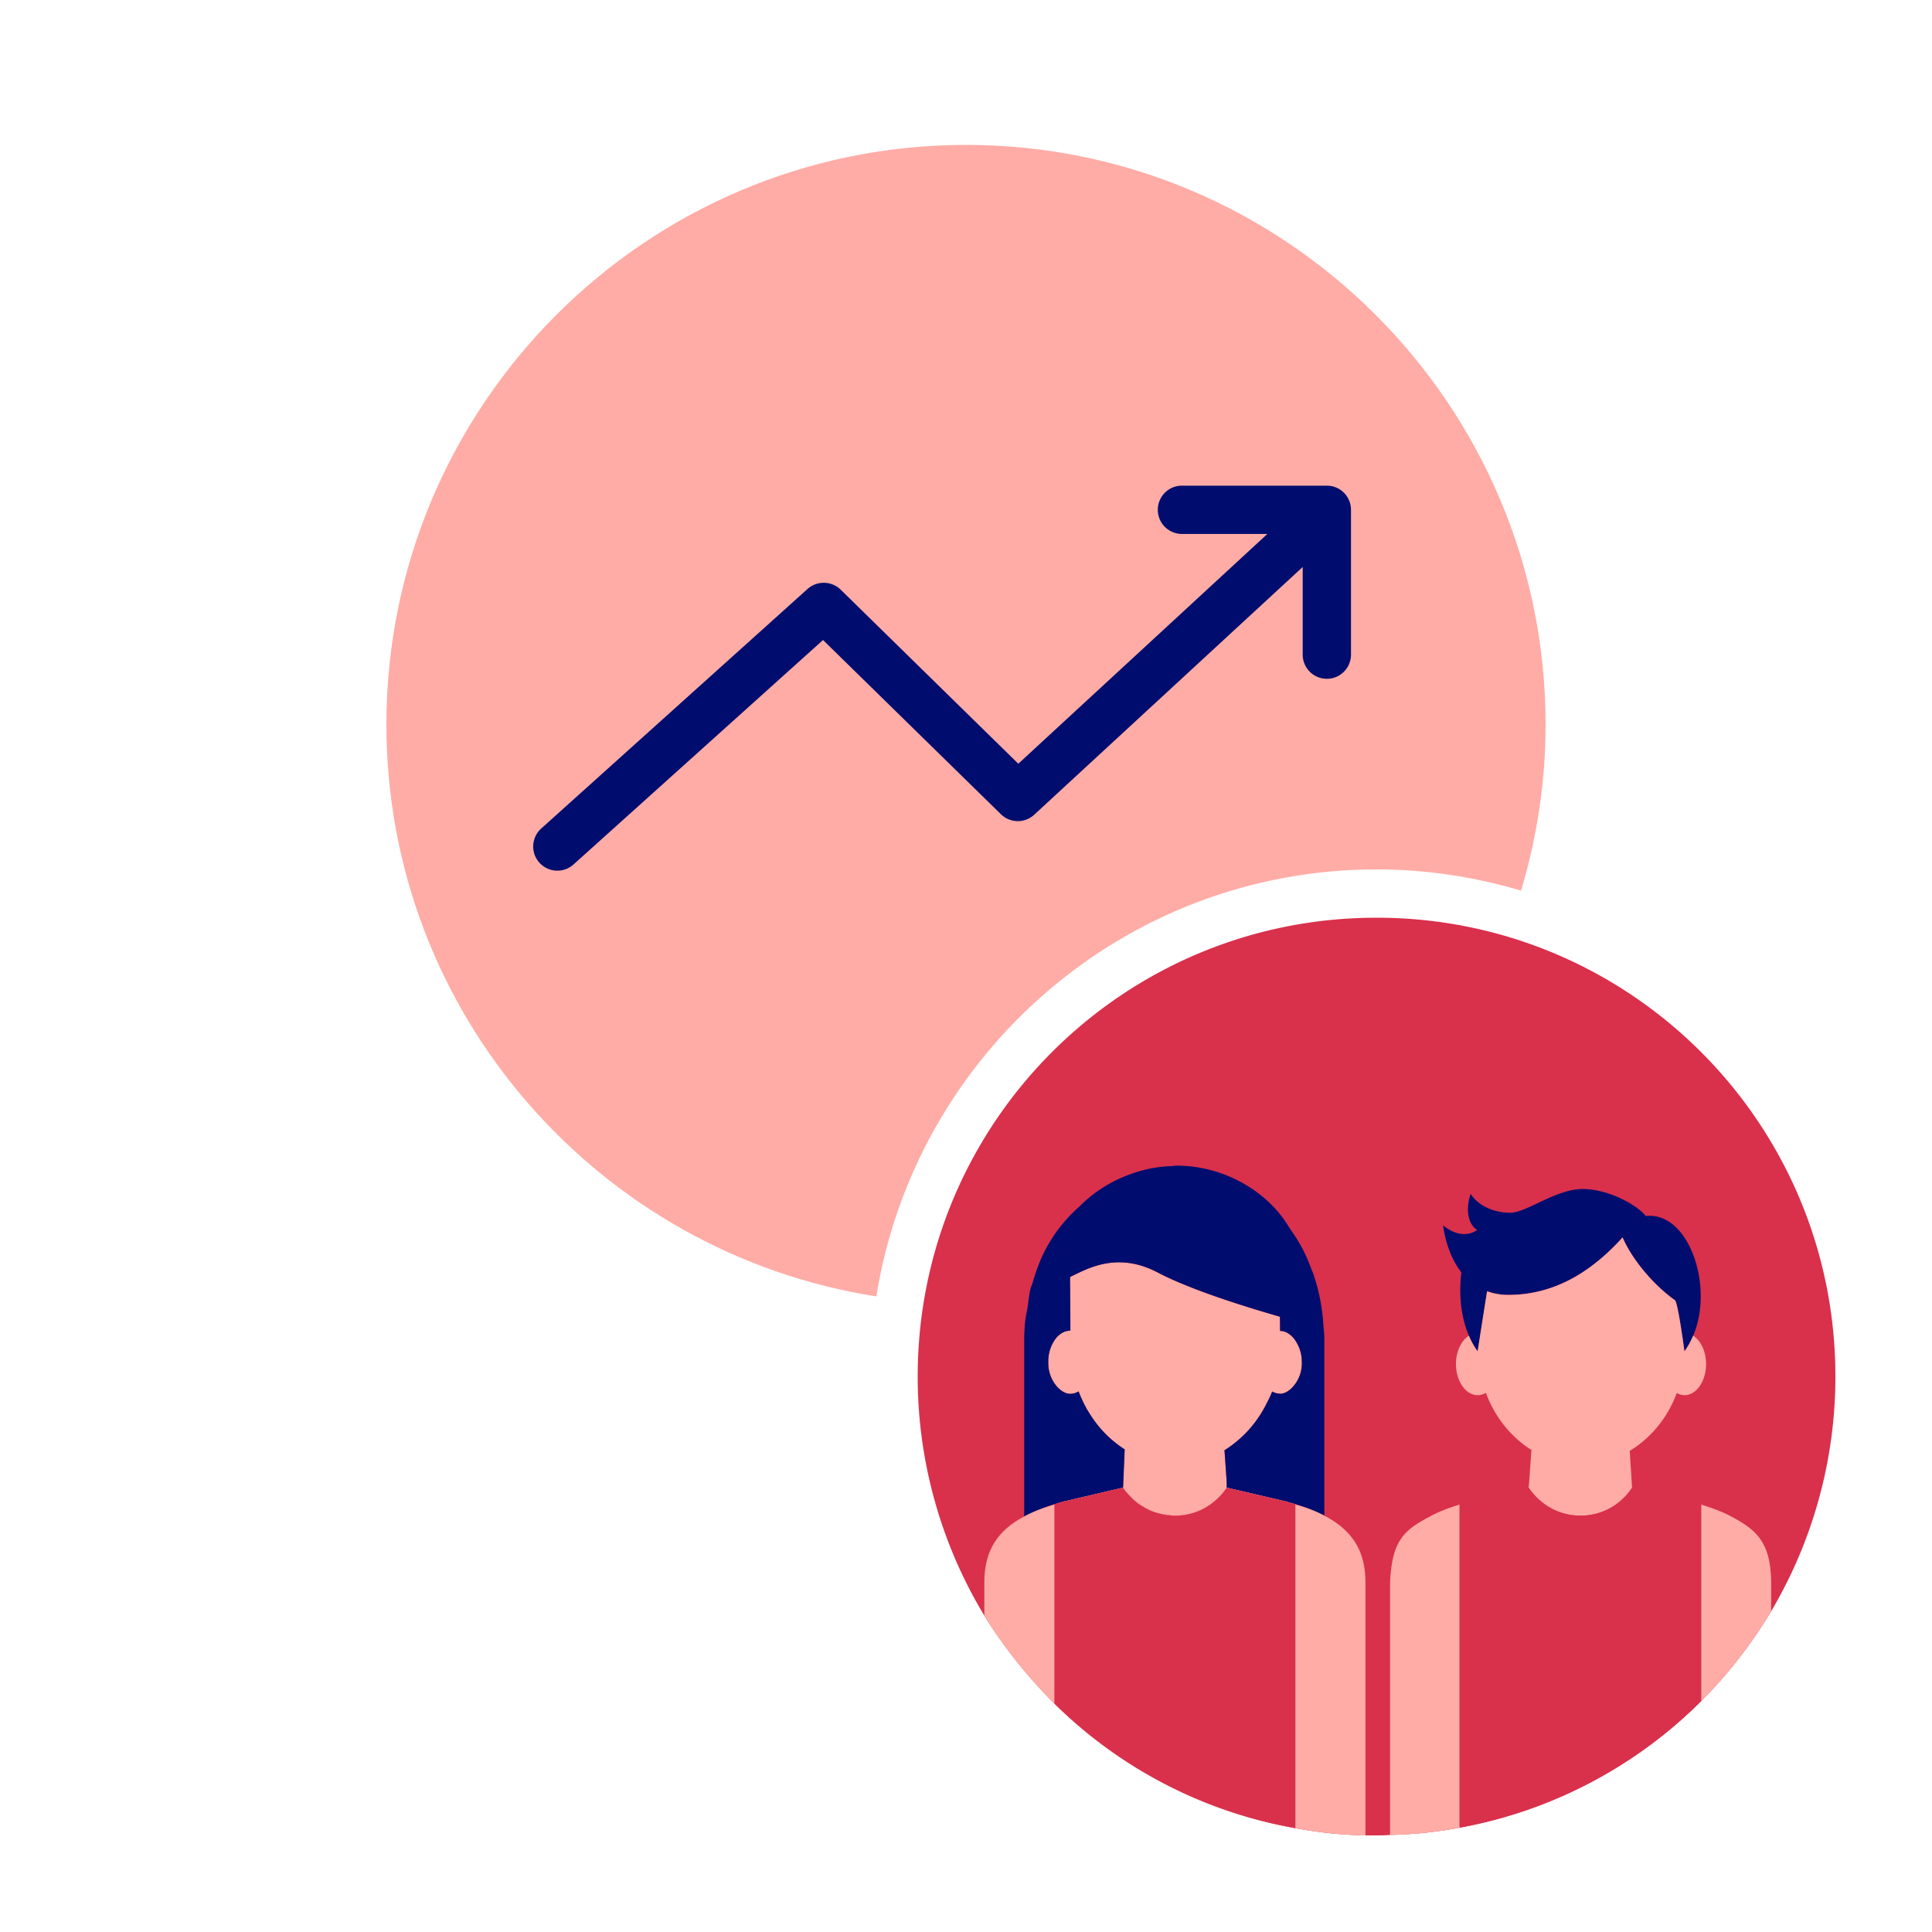
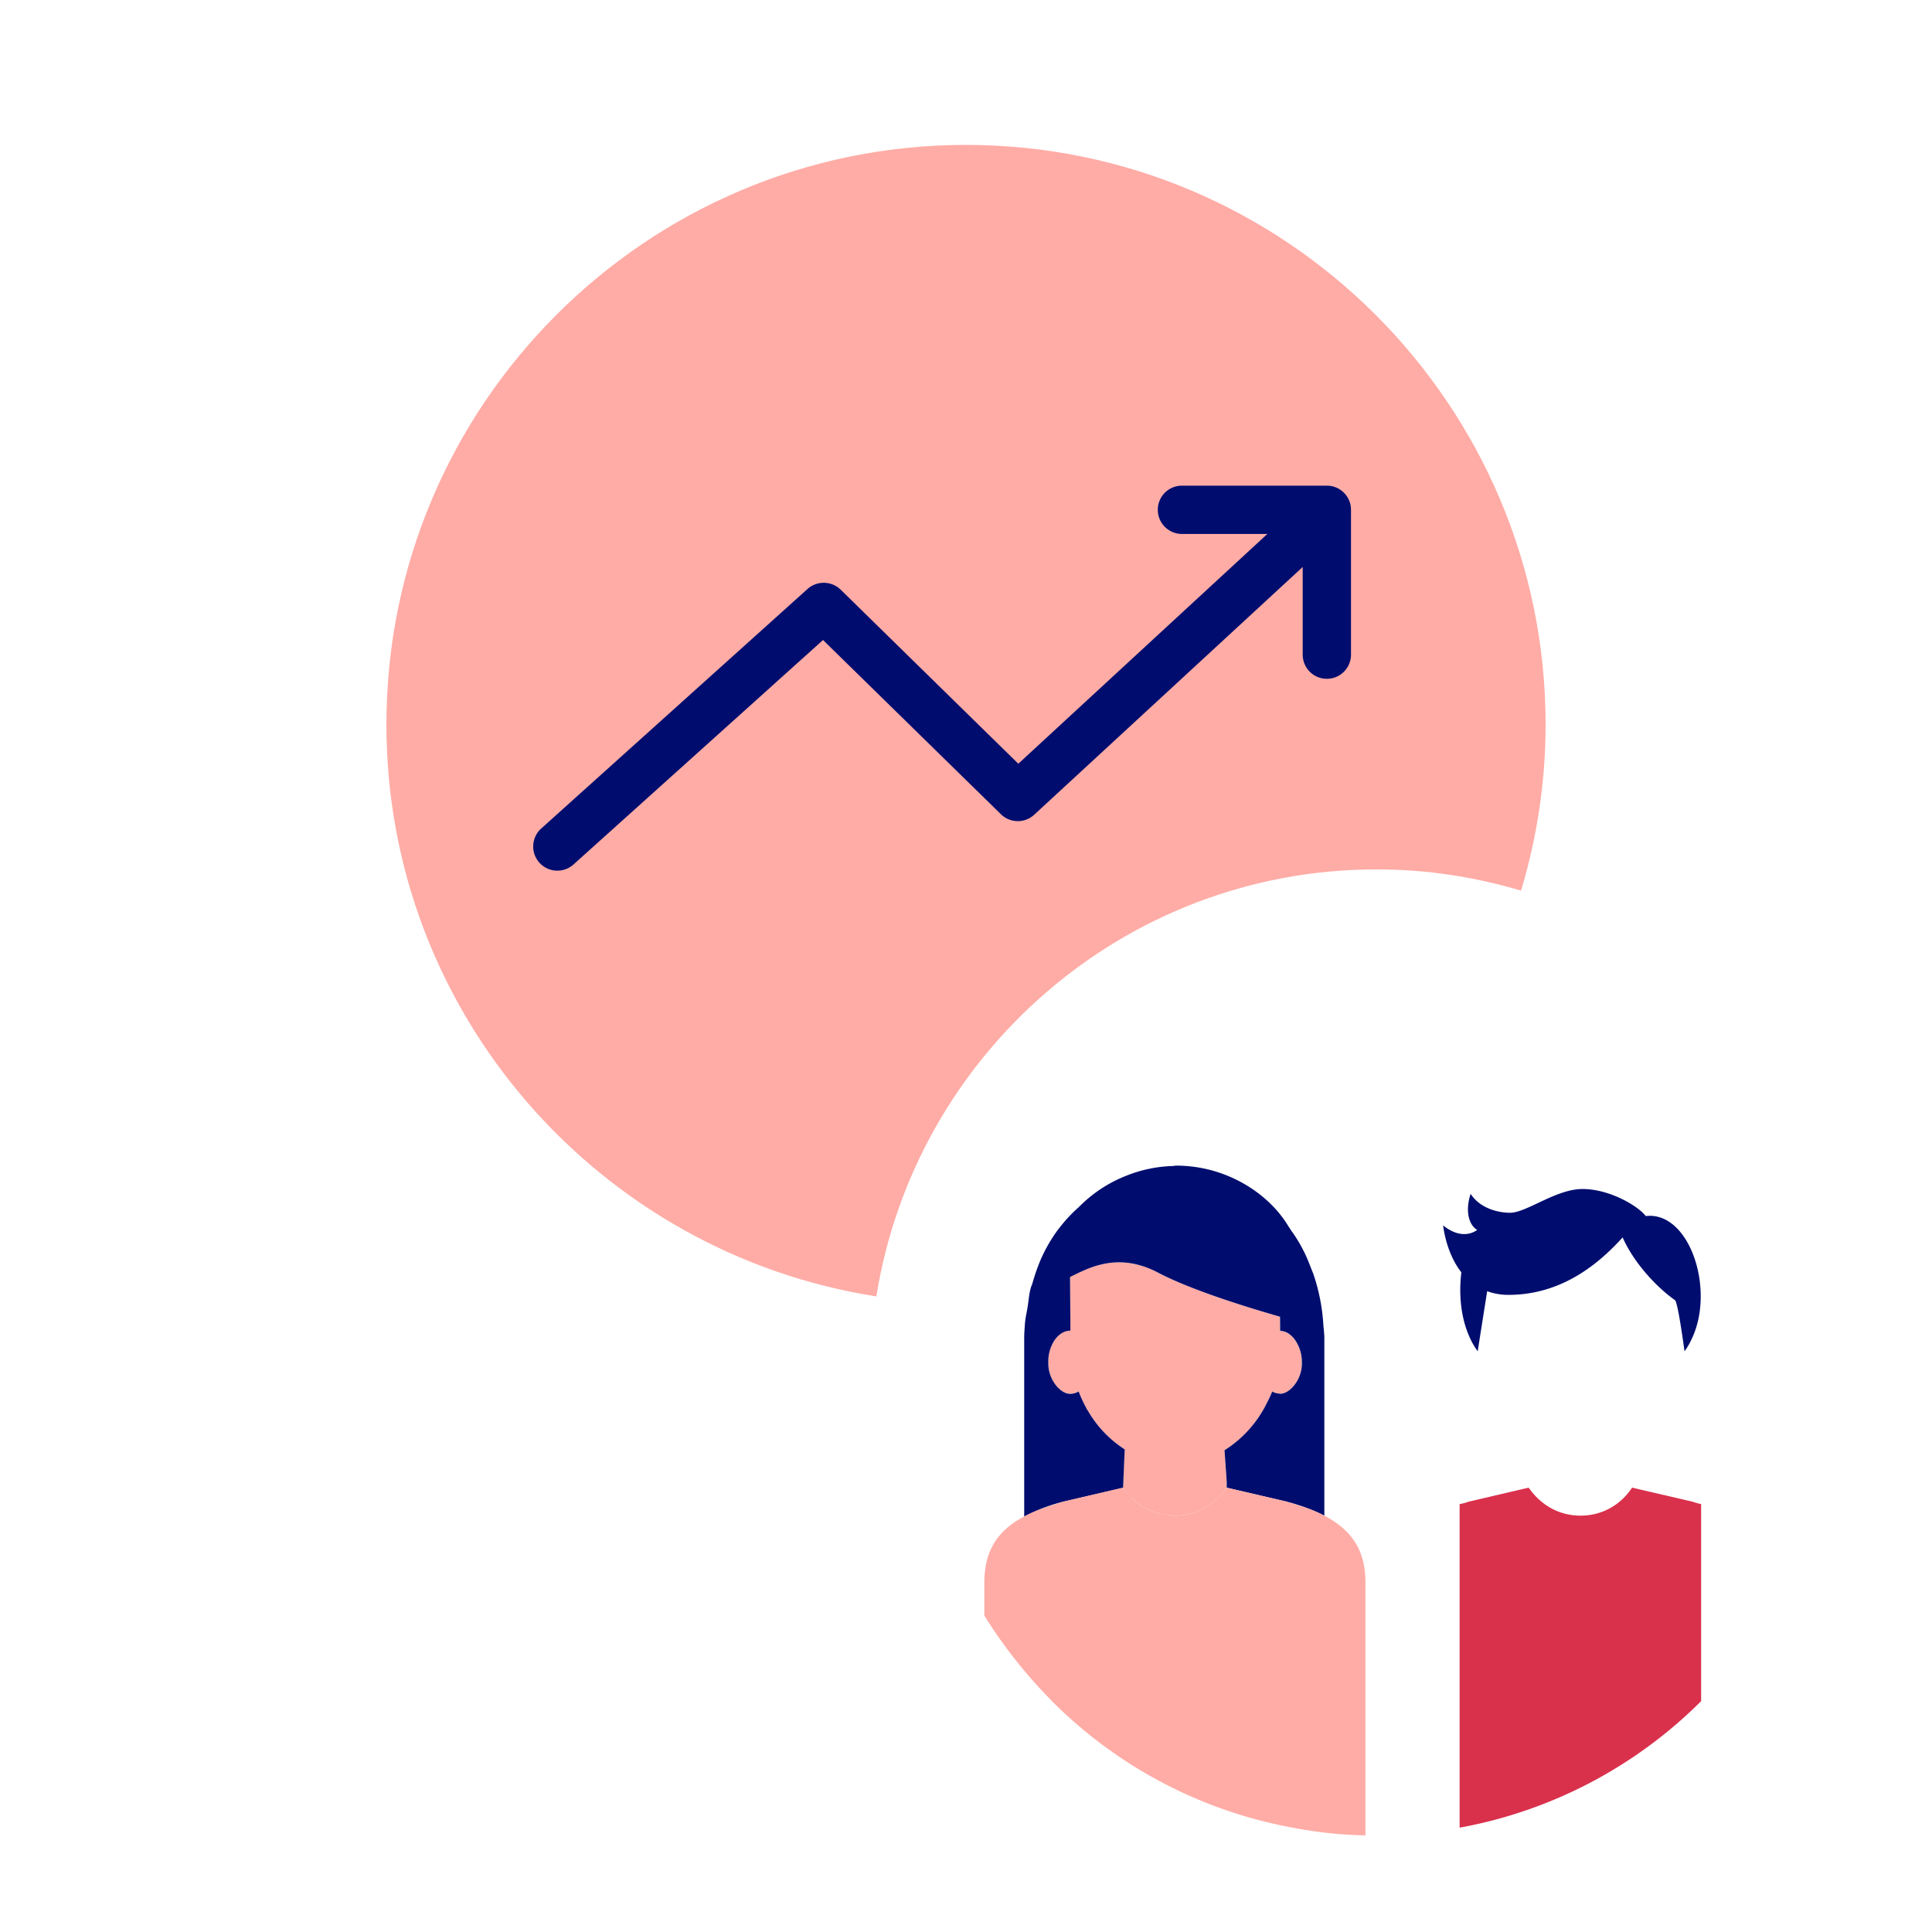
<svg xmlns="http://www.w3.org/2000/svg" version="1.1" x="0px" y="0px" viewBox="0 0 40 40" xml:space="preserve" focusable="false" aria-hidden="true" enable-background="new 0 0 40 40">
  <path fill="none" d="M0 0h40v40H0z" />
  <g>
    <path d="M28.5 18c1.04 0 2.043.157 2.992.44.327-1.091.508-2.244.508-3.44 0-6.617-5.383-12-12-12S8 8.383 8 15c0 5.984 4.408 10.945 10.144 11.841C18.943 21.839 23.276 18 28.5 18" fill="#FFACA6" />
    <path d="M27.471 10.055h-3a.5.5 0 0 0 0 1h1.768l-5.156 4.757-3.678-3.604a.504.504 0 0 0-.685-.015l-5.515 4.961a.5.5 0 0 0 .669.744l5.166-4.647 3.683 3.607a.5.5 0 0 0 .689.01l5.559-5.129v1.815a.5.5 0 0 0 1 0v-3a.5.5 0 0 0-.5-.499" fill="#000D6E" />
-     <path d="M38 28.5c0 1.77-.49 3.44-1.33 4.86-.41.68-.89 1.3-1.45 1.86a9.48 9.48 0 0 1-5 2.62q-.705.135-1.44.15c-.09.01-.19.01-.28.01h-.23c-.49-.01-.98-.06-1.45-.15a9.43 9.43 0 0 1-4.99-2.58c-.55-.55-1.04-1.16-1.45-1.82A9.56 9.56 0 0 1 19 28.5c0-5.25 4.25-9.5 9.5-9.5s9.5 4.25 9.5 9.5" fill="#D9304C" />
    <path d="M26.497 28.857c.09 0 .169-.047.239-.112-.071.064-.15.111-.241.111zM23.745 31.237l-.061-.032zM26.8 27.727c-.079-.103-.182-.171-.297-.174l-.002-.293h-.002l.004.296c.114 0 .217.068.297.171M24.107 31.352c-.043-.007-.086-.01-.127-.022.041.012.084.015.127.022M22.161 28.857c-.096 0-.179-.052-.252-.123.073.072.155.123.25.123a.34.34 0 0 0 .172-.05v-.002a.33.33 0 0 1-.17.052M22.157 26.723l-.002-.28-.002.003.002.278v.006l.005.618-.003-.62z" fill="none" />
    <path d="M25.397 30.761v-.074l-.013-.196-.033-.464q.156-.096.295-.217c.227-.195.416-.441.561-.72.047-.09.094-.181.131-.279.043.024.097.04.146.043l.009.003h.001c.091 0 .17-.047.241-.111a.73.73 0 0 0 .217-.542.8.8 0 0 0-.153-.476c-.08-.103-.183-.171-.298-.171l-.004-.296c-.587-.17-1.802-.534-2.522-.912-.843-.443-1.451-.088-1.811.084l-.01.01.002.28v.004l.003.62v.202c-.127 0-.242.074-.324.192a.8.8 0 0 0-.133.462c0 .221.082.407.2.526l.006.005c.073.071.156.123.252.123.059 0 .118-.02.17-.052q.068.181.159.346l.01.022q.012.019.025.037c.194.33.453.604.76.797l-.033.778-.001.018h.002a1.3 1.3 0 0 0 .727.527c.041.011.085.015.127.022.072.012.143.028.219.028.452 0 .836-.228 1.071-.575v-.044z" fill="#FFACA6" />
    <path d="M30.79 26.733c.128.046.271.076.438.076 1.032 0 1.797-.558 2.367-1.19.203.468.643.986 1.084 1.3.063.045.197 1.058.197 1.058.074-.099.131-.209.18-.324.438-1.031-.099-2.58-.982-2.476-.17-.218-.758-.56-1.309-.56s-1.159.492-1.501.492c-.22 0-.609-.075-.816-.391-.106.315-.06.625.135.747-.252.176-.537.048-.704-.096 0 0 .049.553.377.974-.039.304-.05.833.157 1.311q.07.169.181.323zM22.01 31.092l1.242-.288h.001v-.018l.033-.778a2.34 2.34 0 0 1-.76-.797q-.013-.019-.025-.037l-.01-.022a2.6 2.6 0 0 1-.159-.344.34.34 0 0 1-.172.05c-.095 0-.177-.052-.25-.123l-.006-.005a.74.74 0 0 1-.2-.526.8.8 0 0 1 .133-.462c.083-.118.197-.192.324-.192v-.202l-.005-.618v-.006l-.002-.278.002-.003.01-.01c.36-.172.969-.527 1.811-.084.72.378 1.935.742 2.522.912h.002l.003.293c.115.002.218.07.297.173a.8.8 0 0 1 .153.476.73.73 0 0 1-.217.542c-.071.065-.149.112-.239.112l-.002-.001h-.001l-.009-.003a.35.35 0 0 1-.147-.043c-.037.098-.084.188-.131.279a2.4 2.4 0 0 1-.856.937l.033.464.013.196v.117l.001-.001 1.244.289c.299.08.555.175.776.289v-3.682c0-.096-.015-.187-.021-.281a4 4 0 0 0-.209-1.049q-.02-.05-.04-.099c-.049-.125-.097-.251-.157-.366a3 3 0 0 0-.265-.434q-.019-.033-.041-.064l-.046-.073c-.423-.659-1.284-1.199-2.288-1.199-.025 0-.047.007-.072.008a2.8 2.8 0 0 0-.961.201 2.8 2.8 0 0 0-.98.647 3 3 0 0 0-.408.437q-.015.017-.029.036a3.2 3.2 0 0 0-.319.537l-.019.039a4 4 0 0 0-.188.53c-.011.037-.028.069-.038.107l-.005.02c-.029.116-.038.242-.057.363-.019.12-.049.236-.057.361-.006.093-.014.186-.014.281v3.7a3.6 3.6 0 0 1 .805-.308" fill="#000D6E" />
    <path d="M28.27 32.76V38c-.49-.01-.98-.06-1.45-.15a9.43 9.43 0 0 1-4.99-2.58c-.55-.55-1.04-1.16-1.45-1.82v-.69c0-.67.29-1.08.82-1.36.18-.1.39-.18.63-.25l.18-.06 1.24-.29c.06.08.13.16.2.23 0 .01 0 .01.01.01.06.06.14.12.22.16.09.06.19.1.3.13.04.01.08.01.13.02.03.01.07.01.11.02s.07.01.11.01c.45 0 .83-.23 1.07-.58l1.24.29c.06.02.12.04.18.05v.01c.23.06.43.14.6.23.55.29.85.7.85 1.38" fill="#FFACA6" />
-     <path d="M26.82 31.14v6.71a9.43 9.43 0 0 1-4.99-2.58v-4.13c.06-.01.12-.03.18-.05l1.24-.29c.06.09.13.16.2.23 0 .01 0 .01.01.01.06.06.14.12.22.16.09.06.19.1.3.13.08.02.16.04.24.04.04.01.07.01.11.01.45 0 .83-.23 1.07-.58l1.24.29c.06.02.12.04.18.05" fill="#D9304C" />
-     <path d="M30.594 28.886q.091-.001.17-.049c.186.507.523.918.942 1.183l-.047.674-.012.112.003-.001c.235.348.618.575 1.071.575s.834-.226 1.069-.573v-.009l-.048-.759c.434-.263.783-.681.974-1.199a.33.33 0 0 0 .158.046c.248 0 .448-.288.448-.644 0-.264-.11-.489-.268-.588a1.6 1.6 0 0 1-.18.324s-.134-1.013-.197-1.058c-.441-.314-.881-.833-1.084-1.3-.571.631-1.335 1.19-2.367 1.19-.167 0-.309-.03-.438-.076l-.196 1.244a1.6 1.6 0 0 1-.181-.323c-.157.1-.267.324-.267.587.002.356.203.644.45.644M29.6 31.4c.18-.1.39-.18.62-.25v6.69q-.705.135-1.44.15v-5.23c.04-.87.29-1.08.82-1.36M36.67 32.76v.6c-.41.68-.89 1.3-1.45 1.86v-4.07c.22.07.42.14.59.23.56.29.85.55.86 1.38" fill="#FFACA6" />
-     <path d="M38 28.5c0 1.77-.49 3.44-1.33 4.86-.41.68-.89 1.3-1.45 1.86a9.48 9.48 0 0 1-5 2.62q-.705.135-1.44.15c-.09.01-.19.01-.28.01h-.23c-.49-.01-.98-.06-1.45-.15a9.43 9.43 0 0 1-4.99-2.58c-.55-.55-1.04-1.16-1.45-1.82A9.56 9.56 0 0 1 19 28.5c0-5.25 4.25-9.5 9.5-9.5s9.5 4.25 9.5 9.5" fill="none" />
    <path d="M35.22 31.14v4.08a9.48 9.48 0 0 1-5 2.62v-6.7c.07-.01.13-.03.19-.05l1.24-.29c.24.35.62.58 1.07.58.46 0 .84-.23 1.07-.58l1.25.29c.06.02.12.04.18.05" fill="#D9304C" />
  </g>
</svg>